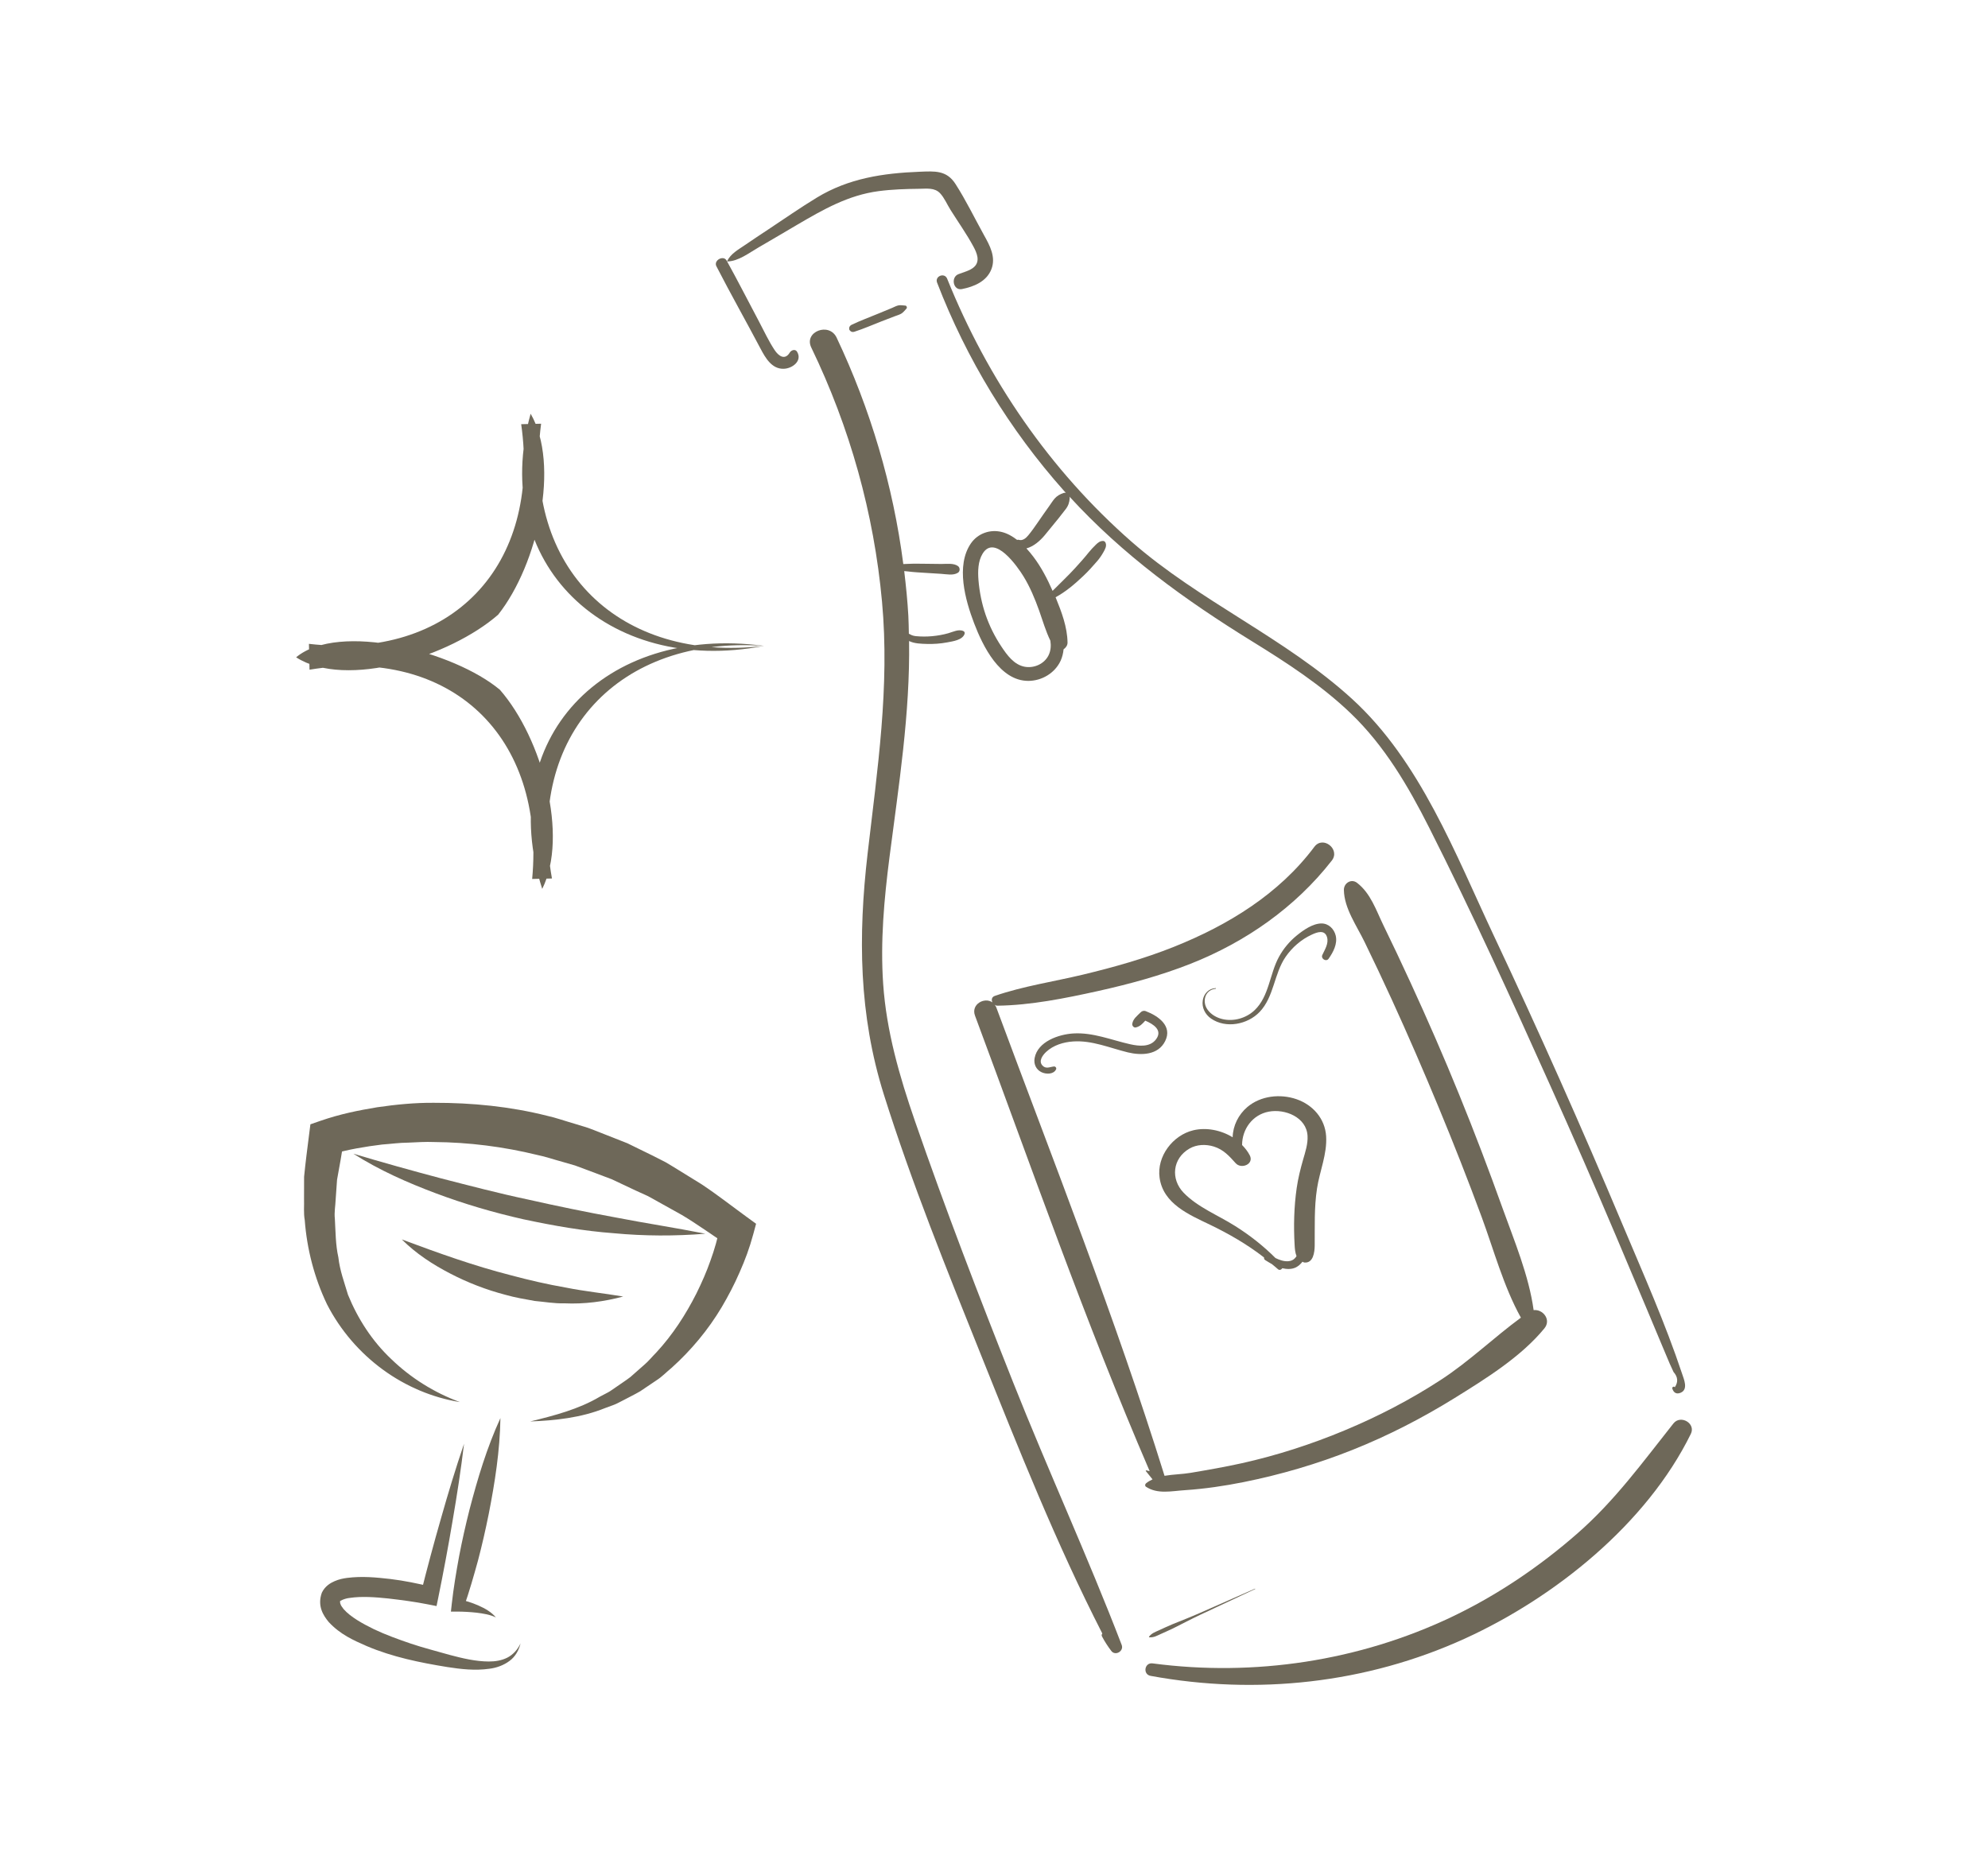
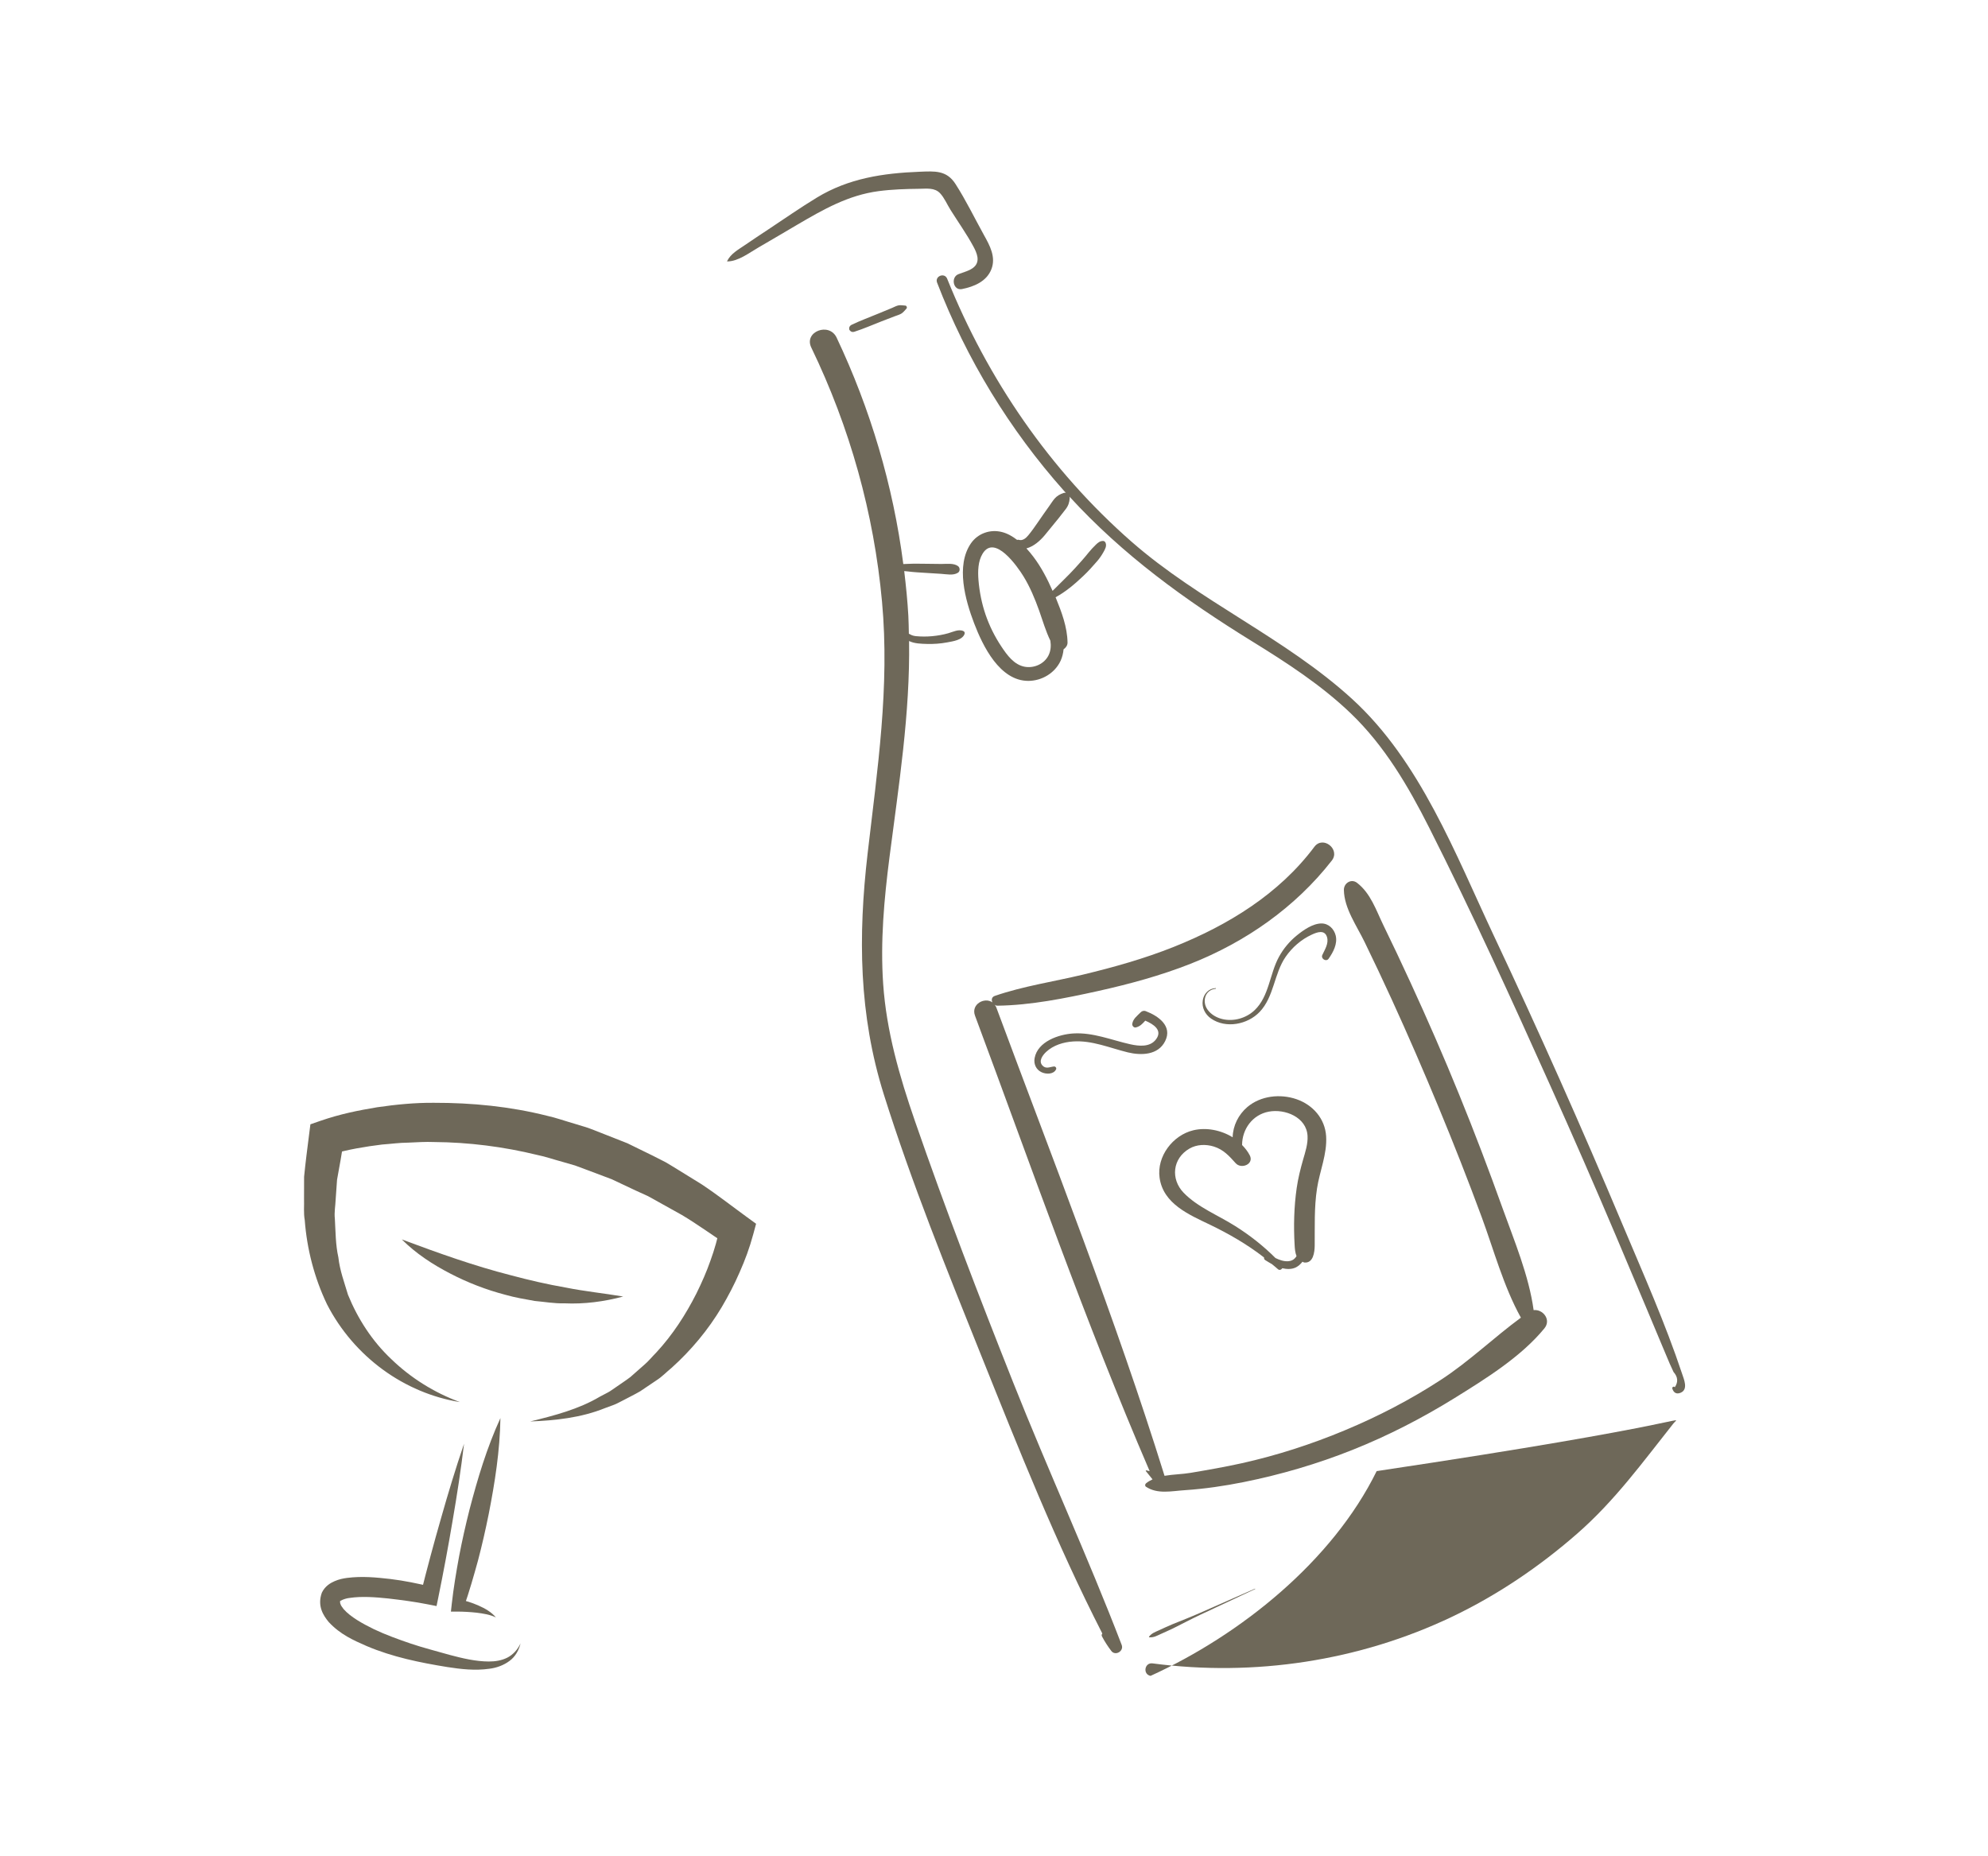
<svg xmlns="http://www.w3.org/2000/svg" id="Capa_1" x="0px" y="0px" width="144px" height="134.463px" viewBox="135 -12.463 144 134.463" xml:space="preserve">
  <g>
    <g>
      <path fill="#6E6859" d="M168.314,89.096c-1.979-0.316-3.906-1.129-5.574-2.346c-1.67-1.218-3.086-2.847-4.055-4.739    c-0.912-1.908-1.453-3.99-1.611-6.092c-0.094-0.526-0.033-1.043-0.051-1.568l0.004-1.573c0.1-1.031,0.236-2.065,0.367-3.099    l0.09-0.703l0.729-0.253c1.43-0.493,2.729-0.753,4.111-0.983c1.363-0.199,2.738-0.334,4.115-0.322    c2.748-0.006,5.508,0.265,8.176,0.937c0.67,0.147,1.314,0.382,1.975,0.57l0.986,0.302c0.32,0.113,0.639,0.246,0.957,0.369    l1.912,0.753l1.84,0.9l0.912,0.464c0.299,0.168,0.584,0.354,0.877,0.529l1.736,1.072c1.135,0.75,2.201,1.59,3.297,2.386l0.66,0.48    l-0.203,0.751c-0.275,1.015-0.594,1.869-0.986,2.754c-0.379,0.877-0.822,1.721-1.305,2.541c-0.975,1.637-2.213,3.118-3.623,4.388    c-0.373,0.302-0.693,0.649-1.098,0.905l-1.18,0.795c-0.408,0.239-0.836,0.441-1.25,0.664c-0.211,0.101-0.412,0.225-0.633,0.309    l-0.66,0.244c-1.742,0.705-3.613,0.9-5.424,0.969c1.771-0.433,3.52-0.888,5.049-1.797l0.584-0.307    c0.193-0.1,0.365-0.244,0.547-0.359c0.361-0.256,0.73-0.488,1.074-0.752l0.98-0.864c0.332-0.276,0.605-0.623,0.91-0.928    c1.174-1.269,2.121-2.731,2.898-4.269c0.383-0.776,0.732-1.564,1.016-2.379c0.291-0.794,0.535-1.669,0.682-2.419l0.459,1.23    c-1.074-0.696-2.107-1.452-3.201-2.105l-1.668-0.929c-0.279-0.152-0.553-0.318-0.834-0.46l-0.867-0.394l-1.721-0.812l-1.771-0.667    l-0.889-0.33l-0.91-0.263c-0.607-0.162-1.205-0.375-1.82-0.499c-2.449-0.599-4.963-0.919-7.477-0.937    c-0.631-0.027-1.256,0.018-1.883,0.044c-0.633,0.003-1.252,0.093-1.879,0.136c-1.221,0.148-2.523,0.369-3.602,0.691l0.82-0.957    c-0.152,0.938-0.312,1.876-0.488,2.816l-0.1,1.415c-0.018,0.47-0.113,0.949-0.059,1.411c0.053,0.934,0.049,1.887,0.254,2.797    c0.102,0.941,0.43,1.812,0.699,2.716c0.707,1.729,1.742,3.348,3.15,4.67C164.744,87.335,166.439,88.407,168.314,89.096" />
      <path fill="#6E6859" d="M168.613,92.114c-0.225,1.877-0.512,3.739-0.832,5.593c-0.312,1.856-0.658,3.705-1.033,5.546l-0.127,0.618    l-0.652-0.128c-0.936-0.186-1.91-0.312-2.857-0.422c-0.945-0.099-1.924-0.167-2.766-0.041c-0.416,0.038-0.777,0.254-0.715,0.236    c0-0.005-0.004-0.022,0.004,0.041c0.006,0.043-0.012,0.092,0.023,0.15c0.021,0.105,0.123,0.248,0.232,0.385    c0.5,0.57,1.365,1.049,2.199,1.457c0.854,0.406,1.764,0.733,2.678,1.045c0.9,0.305,1.875,0.545,2.811,0.817    c0.938,0.249,1.883,0.472,2.824,0.476c0.469,0.002,0.934-0.072,1.348-0.281c0.408-0.211,0.746-0.576,0.957-1.031    c-0.117,0.479-0.373,0.961-0.803,1.272c-0.424,0.316-0.945,0.503-1.459,0.565c-1.035,0.148-2.064,0.03-3.053-0.125    c-1.947-0.316-3.955-0.719-5.844-1.524c-0.943-0.415-1.904-0.833-2.74-1.739c-0.385-0.465-0.842-1.156-0.494-2.123    c0.227-0.473,0.621-0.703,0.926-0.834c0.318-0.138,0.609-0.195,0.891-0.234c1.123-0.143,2.131-0.035,3.145,0.078    c1.01,0.121,1.986,0.328,2.982,0.563l-0.777,0.491c0.457-1.825,0.943-3.64,1.463-5.447    C167.457,95.706,168.002,93.903,168.613,92.114" />
      <path fill="#6E6859" d="M171.248,90.255c-0.037,2.369-0.4,4.664-0.846,6.941c-0.229,1.137-0.486,2.269-0.781,3.387    c-0.309,1.12-0.627,2.238-1.012,3.339l-0.398-0.554c0.514,0.113,0.988,0.262,1.457,0.469c0.461,0.203,0.93,0.47,1.252,0.856    c-0.451-0.214-0.924-0.279-1.393-0.341c-0.471-0.051-0.957-0.078-1.406-0.08h-0.459l0.061-0.553    c0.129-1.16,0.322-2.305,0.531-3.445c0.217-1.139,0.473-2.271,0.756-3.393C169.596,94.638,170.262,92.408,171.248,90.255" />
      <path fill="#6E6859" d="M164.104,77.314c2.67,0.997,5.236,1.915,7.889,2.593c1.32,0.354,2.648,0.661,4.002,0.896    c1.355,0.273,2.723,0.408,4.145,0.647c-1.381,0.37-2.826,0.56-4.26,0.493c-0.723,0.021-1.434-0.109-2.15-0.172    c-0.707-0.127-1.42-0.246-2.111-0.443c-1.393-0.363-2.74-0.883-4.012-1.545C166.334,79.124,165.123,78.332,164.104,77.314" />
-       <path fill="#6E6859" d="M160.596,71.106c2.117,0.634,4.213,1.217,6.316,1.776c2.107,0.541,4.205,1.093,6.328,1.541    c2.117,0.478,4.246,0.915,6.387,1.306c2.137,0.416,4.291,0.738,6.465,1.172c-2.201,0.178-4.42,0.172-6.619-0.035    c-2.209-0.162-4.391-0.548-6.551-1.009c-2.156-0.485-4.285-1.108-6.357-1.886C164.5,73.197,162.467,72.295,160.596,71.106" />
-       <path fill="#6E6859" d="M190.34,34.321c-10.484-0.74-17.236,6.416-15.359,16.848l-1.434,0.035    c0.955-10.313-5.852-16.859-16.127-15.158l-0.043-1.873c10.352,1.204,16.824-5.658,15.375-15.91l1.443-0.035    C172.814,28.741,179.91,35.557,190.34,34.321 M190.34,34.321c-11.396,2.209-19.932-6.004-16.904-16.816    c2.139,3.679,0.541,10.896-2.352,14.555c-3.463,3.031-11.025,5.418-14.635,3.088c3.117-2.592,11.434-0.432,14.762,2.354    c3.078,3.528,4.98,10.606,3.064,14.421C170.793,41.098,178.709,32.772,190.34,34.321" />
-       <path fill="#6E6859" d="M256.215,90.643c-2.23,2.812-4.252,5.608-6.98,7.989c-2.736,2.391-5.781,4.451-9.062,6.017    c-6.719,3.202-14.32,4.351-21.688,3.374c-0.586-0.077-0.723,0.796-0.143,0.904c7.678,1.412,15.635,0.55,22.756-2.695    c6.512-2.969,13.164-8.297,16.377-14.832C257.852,90.636,256.732,89.991,256.215,90.643" />
+       <path fill="#6E6859" d="M256.215,90.643c-2.23,2.812-4.252,5.608-6.98,7.989c-2.736,2.391-5.781,4.451-9.062,6.017    c-6.719,3.202-14.32,4.351-21.688,3.374c-0.586-0.077-0.723,0.796-0.143,0.904c6.512-2.969,13.164-8.297,16.377-14.832C257.852,90.636,256.732,89.991,256.215,90.643" />
      <path fill="#6E6859" d="M252.533,76.25c-2.959-7.036-6.064-14.01-9.318-20.914c-2.793-5.93-5.326-12.644-10.268-17.163    c-4.846-4.429-11.035-7.065-15.984-11.398c-5.916-5.182-10.426-11.772-13.357-19.052c-0.189-0.465-0.908-0.186-0.729,0.284    c2.129,5.532,5.242,10.642,9.184,15.073c0.049,0.054,0.096,0.101,0.143,0.153c-0.055-0.009-0.115-0.006-0.176,0.016    c-0.242,0.083-0.455,0.2-0.629,0.394c-0.15,0.172-0.275,0.38-0.41,0.566c-0.275,0.377-0.535,0.766-0.803,1.148    c-0.225,0.326-0.447,0.648-0.701,0.954c-0.164,0.202-0.41,0.419-0.695,0.327c-0.045-0.014-0.076,0.004-0.117,0.006    c-0.326-0.252-0.684-0.463-1.092-0.568c-0.848-0.221-1.748,0.092-2.252,0.818c-1.113,1.616-0.404,4.125,0.229,5.784    c0.631,1.651,1.854,4.179,3.928,4.179c0.98-0.002,1.93-0.566,2.342-1.465c0.115-0.256,0.184-0.535,0.211-0.822    c0.16-0.111,0.289-0.283,0.287-0.486c-0.016-1.131-0.434-2.23-0.859-3.27c-0.002-0.006-0.004-0.01-0.006-0.016    c0.734-0.395,1.379-0.948,1.986-1.521c0.367-0.345,0.707-0.721,1.035-1.104c0.174-0.205,0.314-0.409,0.445-0.643    c0.115-0.203,0.252-0.441,0.154-0.676c-0.023-0.063-0.092-0.129-0.164-0.133c-0.227-0.01-0.385,0.119-0.541,0.271    c-0.186,0.184-0.359,0.363-0.523,0.568c-0.311,0.391-0.645,0.76-0.979,1.127c-0.521,0.574-1.09,1.096-1.631,1.649    c-0.381-0.868-0.822-1.72-1.393-2.473c-0.158-0.206-0.324-0.409-0.502-0.604c0.525-0.134,1.004-0.564,1.33-0.958    c0.332-0.407,0.668-0.81,0.996-1.219c0.174-0.217,0.34-0.438,0.512-0.656c0.193-0.246,0.279-0.499,0.297-0.811    c0.002-0.038-0.008-0.07-0.016-0.105c3.861,4.225,8.361,7.478,13.223,10.479c2.506,1.545,5.008,3.166,7.143,5.212    c2.445,2.341,4.164,5.271,5.68,8.27c3.104,6.149,5.967,12.432,8.787,18.714c1.633,3.634,3.227,7.283,4.783,10.953    c0.732,1.729,1.457,3.465,2.191,5.195c0.385,0.917,0.768,1.836,1.154,2.754c0.172,0.41,0.34,0.818,0.516,1.225l0.277,0.604    c0.318,0.359,0.348,0.727,0.092,1.106c-0.068-0.103-0.211-0.008-0.18,0.099c0.094,0.295,0.295,0.427,0.602,0.299    c0.572-0.24,0.236-0.979,0.102-1.387C255.621,83.374,254.029,79.804,252.533,76.25 M209.23,35.833    c-0.781-0.139-1.289-0.853-1.697-1.467c-0.477-0.716-0.863-1.492-1.143-2.305c-0.277-0.812-0.445-1.659-0.516-2.514    c-0.047-0.629-0.039-1.353,0.303-1.91c0.877-1.43,2.529,0.949,2.955,1.641c0.477,0.775,0.83,1.628,1.137,2.484    c0.264,0.744,0.475,1.484,0.814,2.184c0.055,0.359,0.035,0.721-0.135,1.064C210.639,35.631,209.9,35.954,209.23,35.833" />
      <path fill="#6E6859" d="M201.271,68.733c-1.117-3.229-2.064-6.504-2.299-9.927c-0.211-3.074,0.068-6.14,0.459-9.185    c0.672-5.229,1.496-10.387,1.418-15.652c0.387,0.191,0.875,0.199,1.293,0.211c0.492,0.014,0.984-0.021,1.469-0.113    c0.402-0.077,1.102-0.165,1.256-0.609c0.031-0.084,0-0.168-0.08-0.207c-0.338-0.166-0.764,0.059-1.098,0.154    c-0.381,0.109-0.773,0.176-1.168,0.213c-0.391,0.035-0.779,0.036-1.168-0.001c-0.15-0.017-0.291-0.048-0.422-0.128    c-0.033-0.019-0.066-0.031-0.098-0.049c-0.01-0.432-0.014-0.862-0.037-1.294c-0.061-1.085-0.17-2.165-0.299-3.243    c0.107,0.012,0.207,0.021,0.295,0.029c0.393,0.051,0.789,0.07,1.188,0.096c0.396,0.025,0.793,0.05,1.188,0.074    c0.387,0.023,0.883,0.141,1.223-0.081c0.162-0.106,0.154-0.361,0.01-0.473c-0.314-0.241-0.836-0.159-1.211-0.161    c-0.396-0.006-0.795-0.011-1.193-0.014c-0.396-0.003-0.791-0.014-1.188,0.006c-0.111,0.008-0.244,0.008-0.379,0.014    c-0.734-5.678-2.381-11.227-4.83-16.402c-0.541-1.143-2.389-0.427-1.836,0.717c2.799,5.795,4.539,12.002,5.125,18.414    c0.566,6.161-0.336,12.146-1.045,18.248c-0.691,5.969-0.639,11.666,1.176,17.444c2.014,6.4,4.553,12.681,7.053,18.906    c2.713,6.767,5.445,13.637,8.773,20.139c-0.047,0.055-0.064,0.143-0.025,0.208c0.191,0.366,0.416,0.712,0.664,1.04    c0.289,0.411,0.943,0.036,0.762-0.426c-2.457-6.4-5.332-12.641-7.861-19.014C205.898,81.401,203.475,75.104,201.271,68.733" />
-       <path fill="#6E6859" d="M191.756,14.25c0.629-0.01,1.383-0.572,0.979-1.236c-0.133-0.221-0.424-0.115-0.529,0.061    c-0.34,0.565-0.793,0.279-1.1-0.186c-0.426-0.642-0.76-1.365-1.119-2.045c-0.787-1.478-1.543-2.971-2.354-4.432    c-0.232-0.418-0.961-0.018-0.742,0.41c1.033,2.011,2.15,3.982,3.205,5.982C190.443,13.458,190.902,14.268,191.756,14.25" />
      <path fill="#6E6859" d="M189.934,5.466c0.943-0.544,1.881-1.104,2.824-1.657c1.885-1.103,3.678-2.133,5.877-2.426    c0.977-0.129,1.961-0.16,2.945-0.171c0.545-0.005,1.115-0.099,1.516,0.325c0.305,0.324,0.516,0.824,0.756,1.205    c0.547,0.871,1.154,1.727,1.645,2.631c0.252,0.469,0.533,1.078,0.053,1.511c-0.289,0.261-0.777,0.374-1.133,0.515    c-0.564,0.224-0.373,1.205,0.264,1.076c0.865-0.172,1.777-0.545,2.127-1.43c0.35-0.887-0.115-1.729-0.539-2.488    c-0.678-1.223-1.301-2.515-2.057-3.691c-0.646-1.009-1.504-0.931-2.598-0.889c-2.646,0.102-5.143,0.475-7.439,1.869    c-1.197,0.727-2.35,1.531-3.516,2.304c-0.57,0.378-1.145,0.757-1.711,1.146c-0.486,0.334-1.012,0.612-1.281,1.157    c-0.006,0.012,0.004,0.021,0.018,0.021C188.479,6.469,189.262,5.852,189.934,5.466" />
      <path fill="#6E6859" d="M230.207,48.874c-2.564,3.425-6.244,5.674-10.174,7.245c-2.141,0.857-4.363,1.479-6.605,2.018    c-2.105,0.504-4.314,0.83-6.363,1.535c-0.24,0.08-0.264,0.297-0.178,0.474c-0.564-0.409-1.574,0.132-1.262,0.961    c4.104,11.021,7.996,22.19,12.65,32.99l-0.236-0.053c-0.035-0.016-0.062,0.032-0.035,0.054c0.16,0.199,0.318,0.396,0.479,0.596    c-0.168,0.079-0.33,0.17-0.475,0.291c-0.068,0.058-0.088,0.18-0.004,0.24c0.84,0.562,1.854,0.314,2.83,0.252    c1.434-0.097,2.842-0.303,4.248-0.585c2.695-0.542,5.344-1.318,7.895-2.337c2.562-1.021,5.021-2.288,7.365-3.737    c2.252-1.399,4.83-2.991,6.525-5.06c0.518-0.629-0.109-1.404-0.779-1.323c-0.342-2.499-1.41-5.042-2.244-7.365    c-0.994-2.773-2.041-5.528-3.154-8.257c-1.109-2.73-2.291-5.433-3.521-8.107c-0.639-1.391-1.291-2.772-1.961-4.145    c-0.535-1.102-0.922-2.316-1.91-3.076c-0.426-0.327-0.967,0.027-0.953,0.523c0.023,1.334,0.936,2.594,1.508,3.781    c0.67,1.375,1.322,2.757,1.959,4.147c1.182,2.582,2.309,5.186,3.395,7.808c1.088,2.624,2.127,5.265,3.109,7.925    c0.883,2.389,1.598,5.064,2.85,7.312c-1.973,1.449-3.738,3.166-5.809,4.512c-2.191,1.426-4.52,2.637-6.934,3.643    c-2.416,1.01-4.922,1.822-7.482,2.391c-1.223,0.271-2.459,0.485-3.695,0.694c-0.59,0.101-1.264,0.108-1.893,0.216    c-3.566-11.459-8.014-22.682-12.188-33.931c-0.027-0.079-0.072-0.13-0.113-0.188c0.055,0.035,0.113,0.068,0.186,0.066    c2.422-0.028,4.938-0.541,7.297-1.061c2.275-0.506,4.531-1.118,6.699-1.973c3.988-1.575,7.588-4.084,10.236-7.478    C232.104,49.055,230.83,48.042,230.207,48.874" />
      <path fill="#6E6859" d="M199.615,9.842c-0.328,0.135-0.652,0.271-0.98,0.405c-0.646,0.27-1.318,0.513-1.951,0.817    c-0.104,0.051-0.189,0.156-0.172,0.279c0.002,0.025,0.002,0.062,0.012,0.082c0.014,0.018,0.027,0.035,0.041,0.054    c0.072,0.102,0.205,0.126,0.314,0.09c0.67-0.214,1.324-0.503,1.977-0.757c0.316-0.121,0.635-0.243,0.949-0.365    c0.154-0.059,0.328-0.105,0.473-0.188c0.15-0.085,0.264-0.244,0.383-0.371c0.066-0.068,0.012-0.209-0.082-0.215    c-0.16-0.009-0.34-0.045-0.49-0.018C199.928,9.686,199.764,9.78,199.615,9.842" />
      <path fill="#6E6859" d="M219.93,105.187c-0.33,0.135-0.654,0.291-0.98,0.439c-0.281,0.127-0.527,0.209-0.719,0.461    c-0.014,0.018-0.006,0.048,0.021,0.049c0.314,0.02,0.523-0.102,0.809-0.232c0.299-0.138,0.604-0.267,0.898-0.41    c0.668-0.332,1.32-0.68,1.996-0.998c1.32-0.617,2.639-1.236,3.957-1.855c0.02-0.008,0.01-0.037-0.012-0.027    c-1.33,0.585-2.662,1.172-3.992,1.759C221.254,104.661,220.59,104.92,219.93,105.187" />
      <path fill="#6E6859" d="M210.777,63.731c0.525-0.488,1.25-0.709,1.953-0.756c1.369-0.095,2.662,0.473,3.967,0.791    c0.971,0.233,2.195,0.205,2.701-0.817c0.549-1.095-0.504-1.829-1.404-2.169c-0.148-0.057-0.283-0.012-0.387,0.099    c-0.25,0.255-0.533,0.453-0.592,0.817c-0.02,0.133,0.104,0.295,0.252,0.264c0.305-0.066,0.492-0.27,0.689-0.492    c0.58,0.246,1.289,0.686,0.775,1.359c-0.438,0.577-1.24,0.489-1.865,0.35c-1.367-0.306-2.686-0.867-4.115-0.783    c-1.055,0.062-2.588,0.58-2.809,1.785c-0.078,0.422,0.102,0.832,0.494,1.02c0.328,0.16,0.877,0.172,1.059-0.201    c0.053-0.104-0.045-0.225-0.156-0.211c-0.293,0.031-0.578,0.202-0.83-0.069C210.205,64.392,210.529,63.965,210.777,63.731" />
      <path fill="#6E6859" d="M230.783,56.708c-0.125,0.272,0.277,0.525,0.455,0.273c0.334-0.473,0.656-1.081,0.514-1.676    c-0.119-0.486-0.514-0.877-1.025-0.878c-0.635-0.002-1.33,0.489-1.803,0.876c-0.52,0.424-0.957,0.948-1.279,1.536    c-0.678,1.227-0.715,2.883-1.775,3.877c-0.613,0.58-1.523,0.835-2.344,0.633c-0.41-0.101-0.791-0.32-1.045-0.661    c-0.428-0.569-0.223-1.454,0.576-1.529c0.031-0.003,0.027-0.048-0.006-0.047c-0.488,0.021-0.85,0.397-0.928,0.88    c-0.086,0.533,0.17,1.026,0.6,1.325c1.076,0.743,2.645,0.431,3.516-0.479c1.053-1.102,1.039-2.773,1.889-3.998    c0.475-0.686,1.127-1.252,1.887-1.602c0.404-0.19,0.939-0.373,1.107,0.178C231.258,55.874,230.965,56.312,230.783,56.708" />
      <path fill="#6E6859" d="M226.645,78.811c0.16,0.101,0.322,0.201,0.486,0.292c0.146,0.125,0.301,0.24,0.439,0.369    c0.107,0.1,0.246,0.032,0.316-0.072c0.312,0.074,0.652,0.087,0.951-0.047c0.199-0.09,0.369-0.246,0.508-0.424    c0.047,0.015,0.076,0.05,0.135,0.058c0.654,0.062,0.742-0.76,0.75-1.21c0.014-1.396-0.045-2.773,0.168-4.156    c0.193-1.26,0.74-2.49,0.66-3.781c-0.08-1.277-0.959-2.272-2.146-2.683c-1.176-0.405-2.586-0.255-3.557,0.563    c-0.654,0.555-1.049,1.363-1.068,2.195c-0.852-0.523-1.916-0.732-2.854-0.506c-1.482,0.358-2.652,1.889-2.439,3.434    c0.26,1.893,2.141,2.68,3.654,3.407c1.373,0.661,2.707,1.433,3.912,2.37C226.557,78.694,226.57,78.765,226.645,78.811     M220.734,73.931c-0.951-0.986-0.809-2.482,0.42-3.195c0.531-0.308,1.186-0.33,1.768-0.15c0.697,0.218,1.113,0.682,1.582,1.206    c0.408,0.458,1.35,0.069,1.023-0.568c-0.143-0.279-0.338-0.524-0.557-0.747c0.002-1.149,0.752-2.195,1.93-2.418    s2.736,0.401,2.811,1.752c0.035,0.588-0.164,1.174-0.324,1.732c-0.193,0.674-0.361,1.352-0.461,2.043    c-0.197,1.361-0.23,2.771-0.15,4.142c0.012,0.241,0.037,0.543,0.137,0.794c-0.027,0.047-0.057,0.091-0.113,0.151    c-0.129,0.14-0.287,0.206-0.498,0.22c-0.316,0.021-0.623-0.09-0.912-0.23c-0.887-0.887-1.869-1.658-2.936-2.328    C223.232,75.56,221.75,74.983,220.734,73.931" />
    </g>
  </g>
</svg>